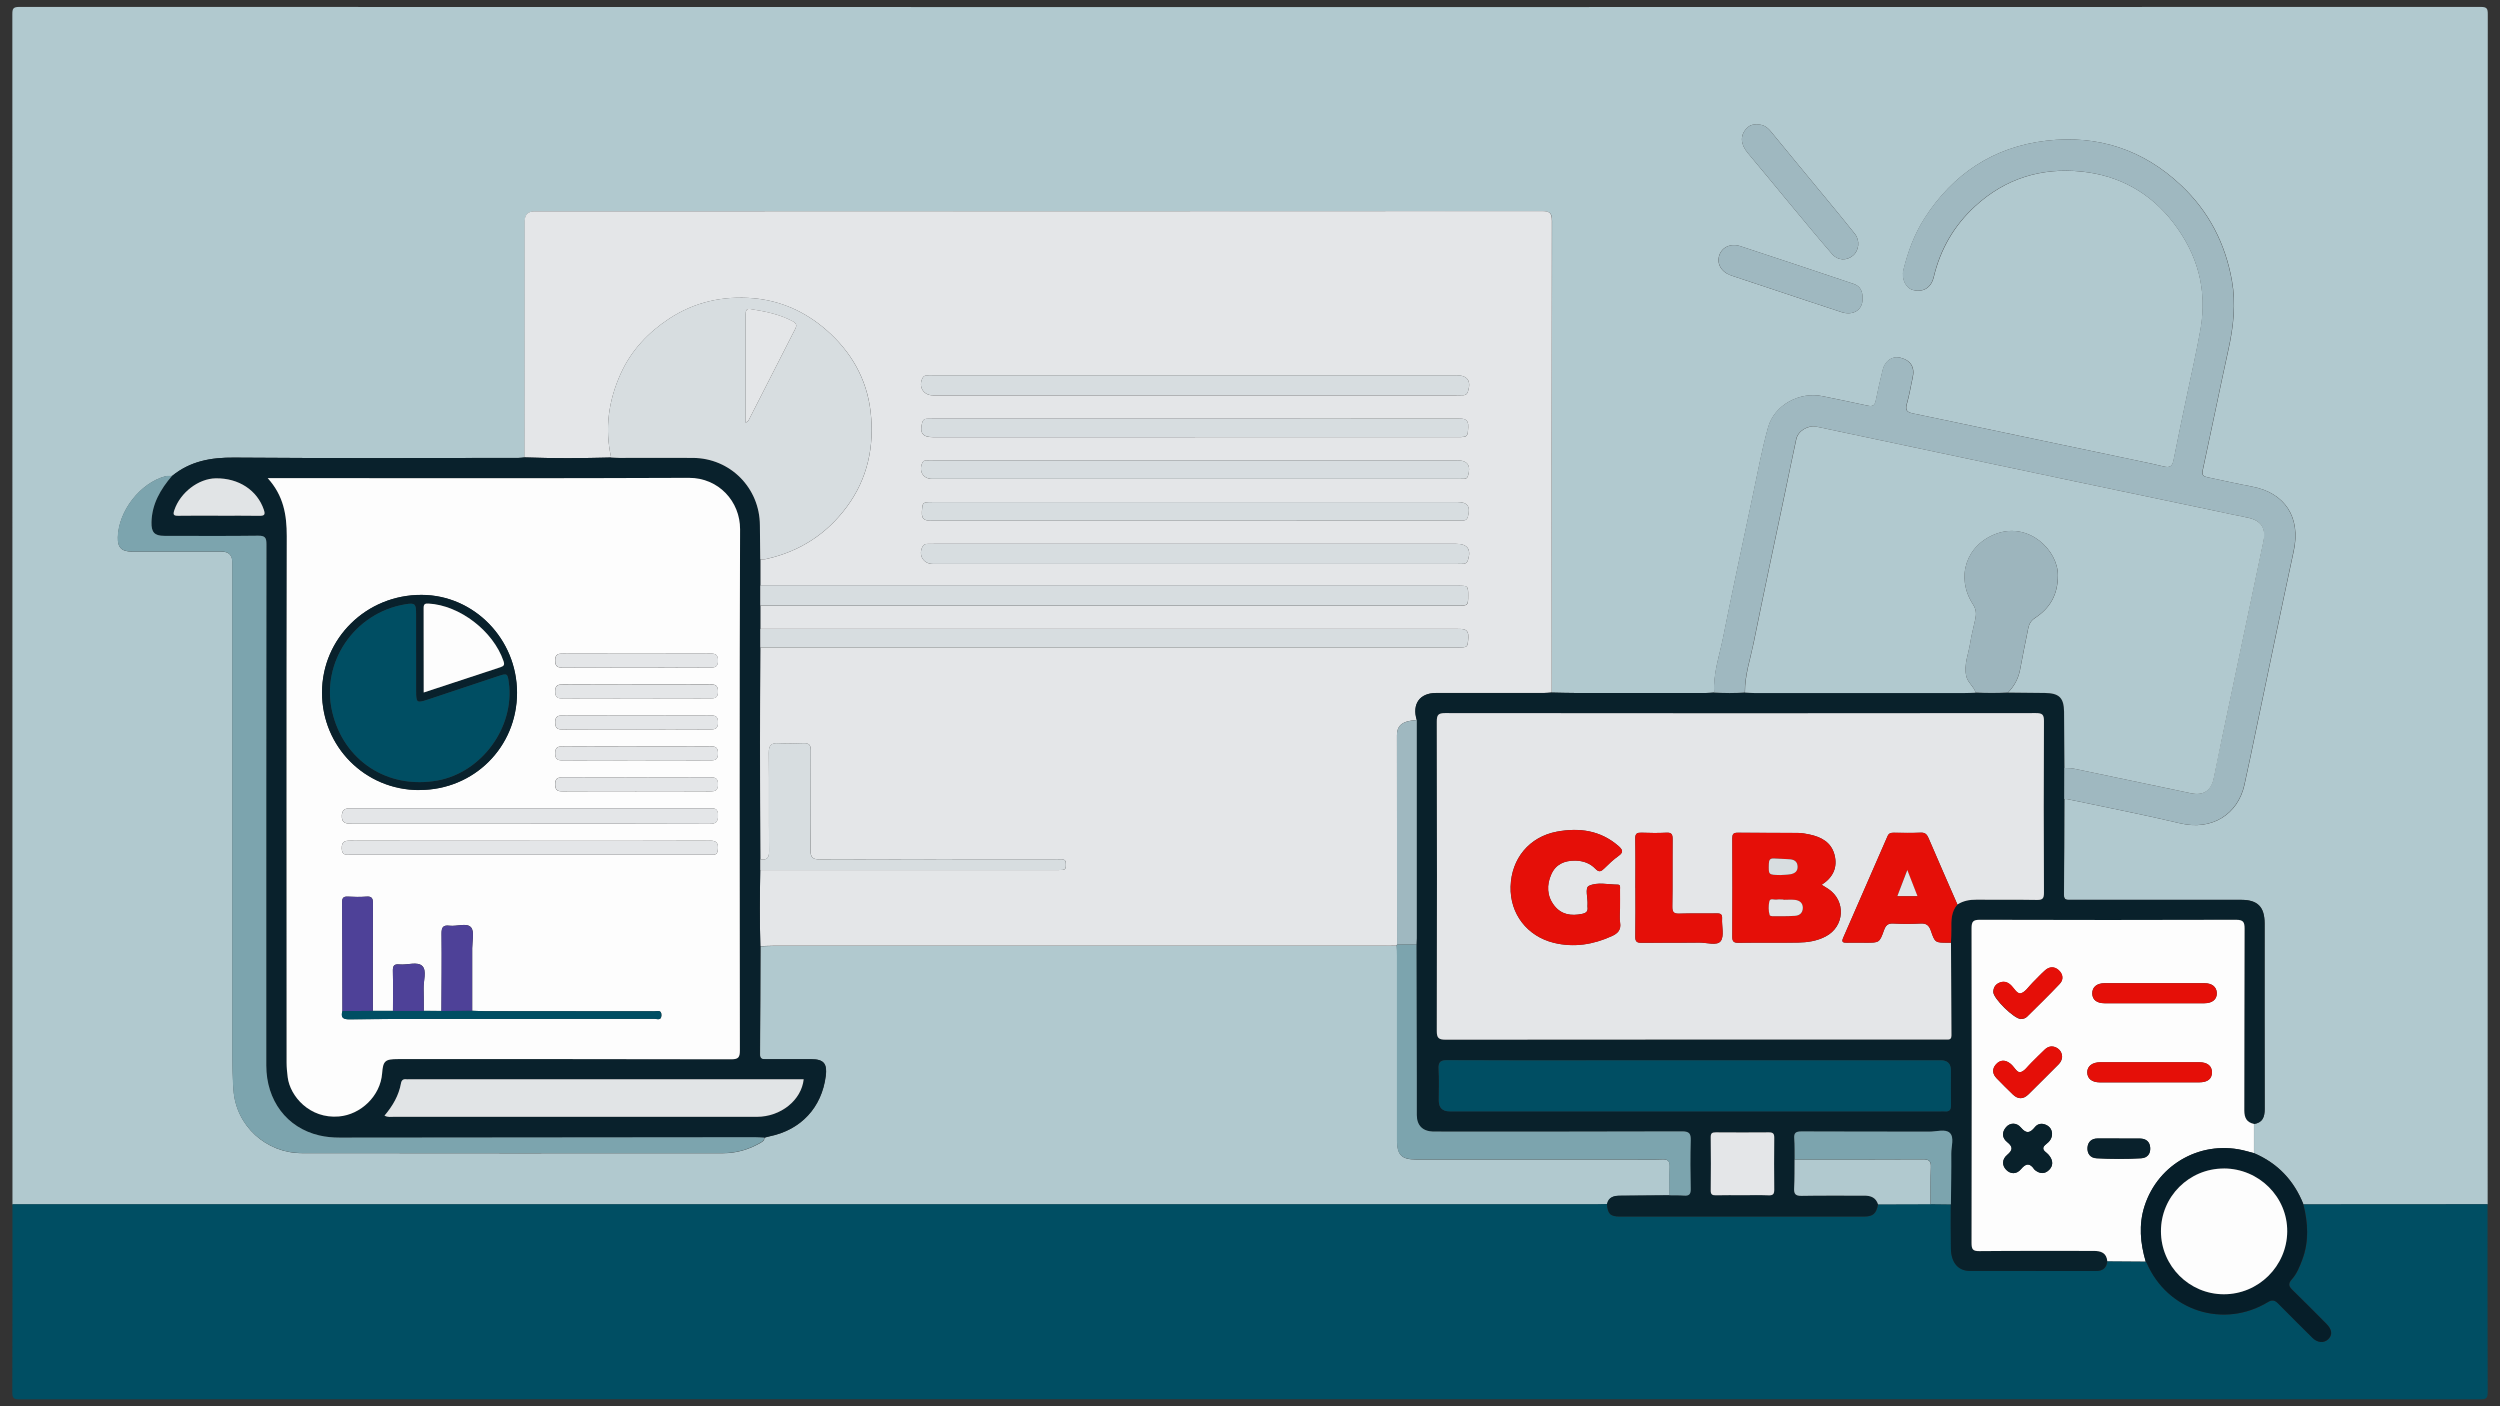
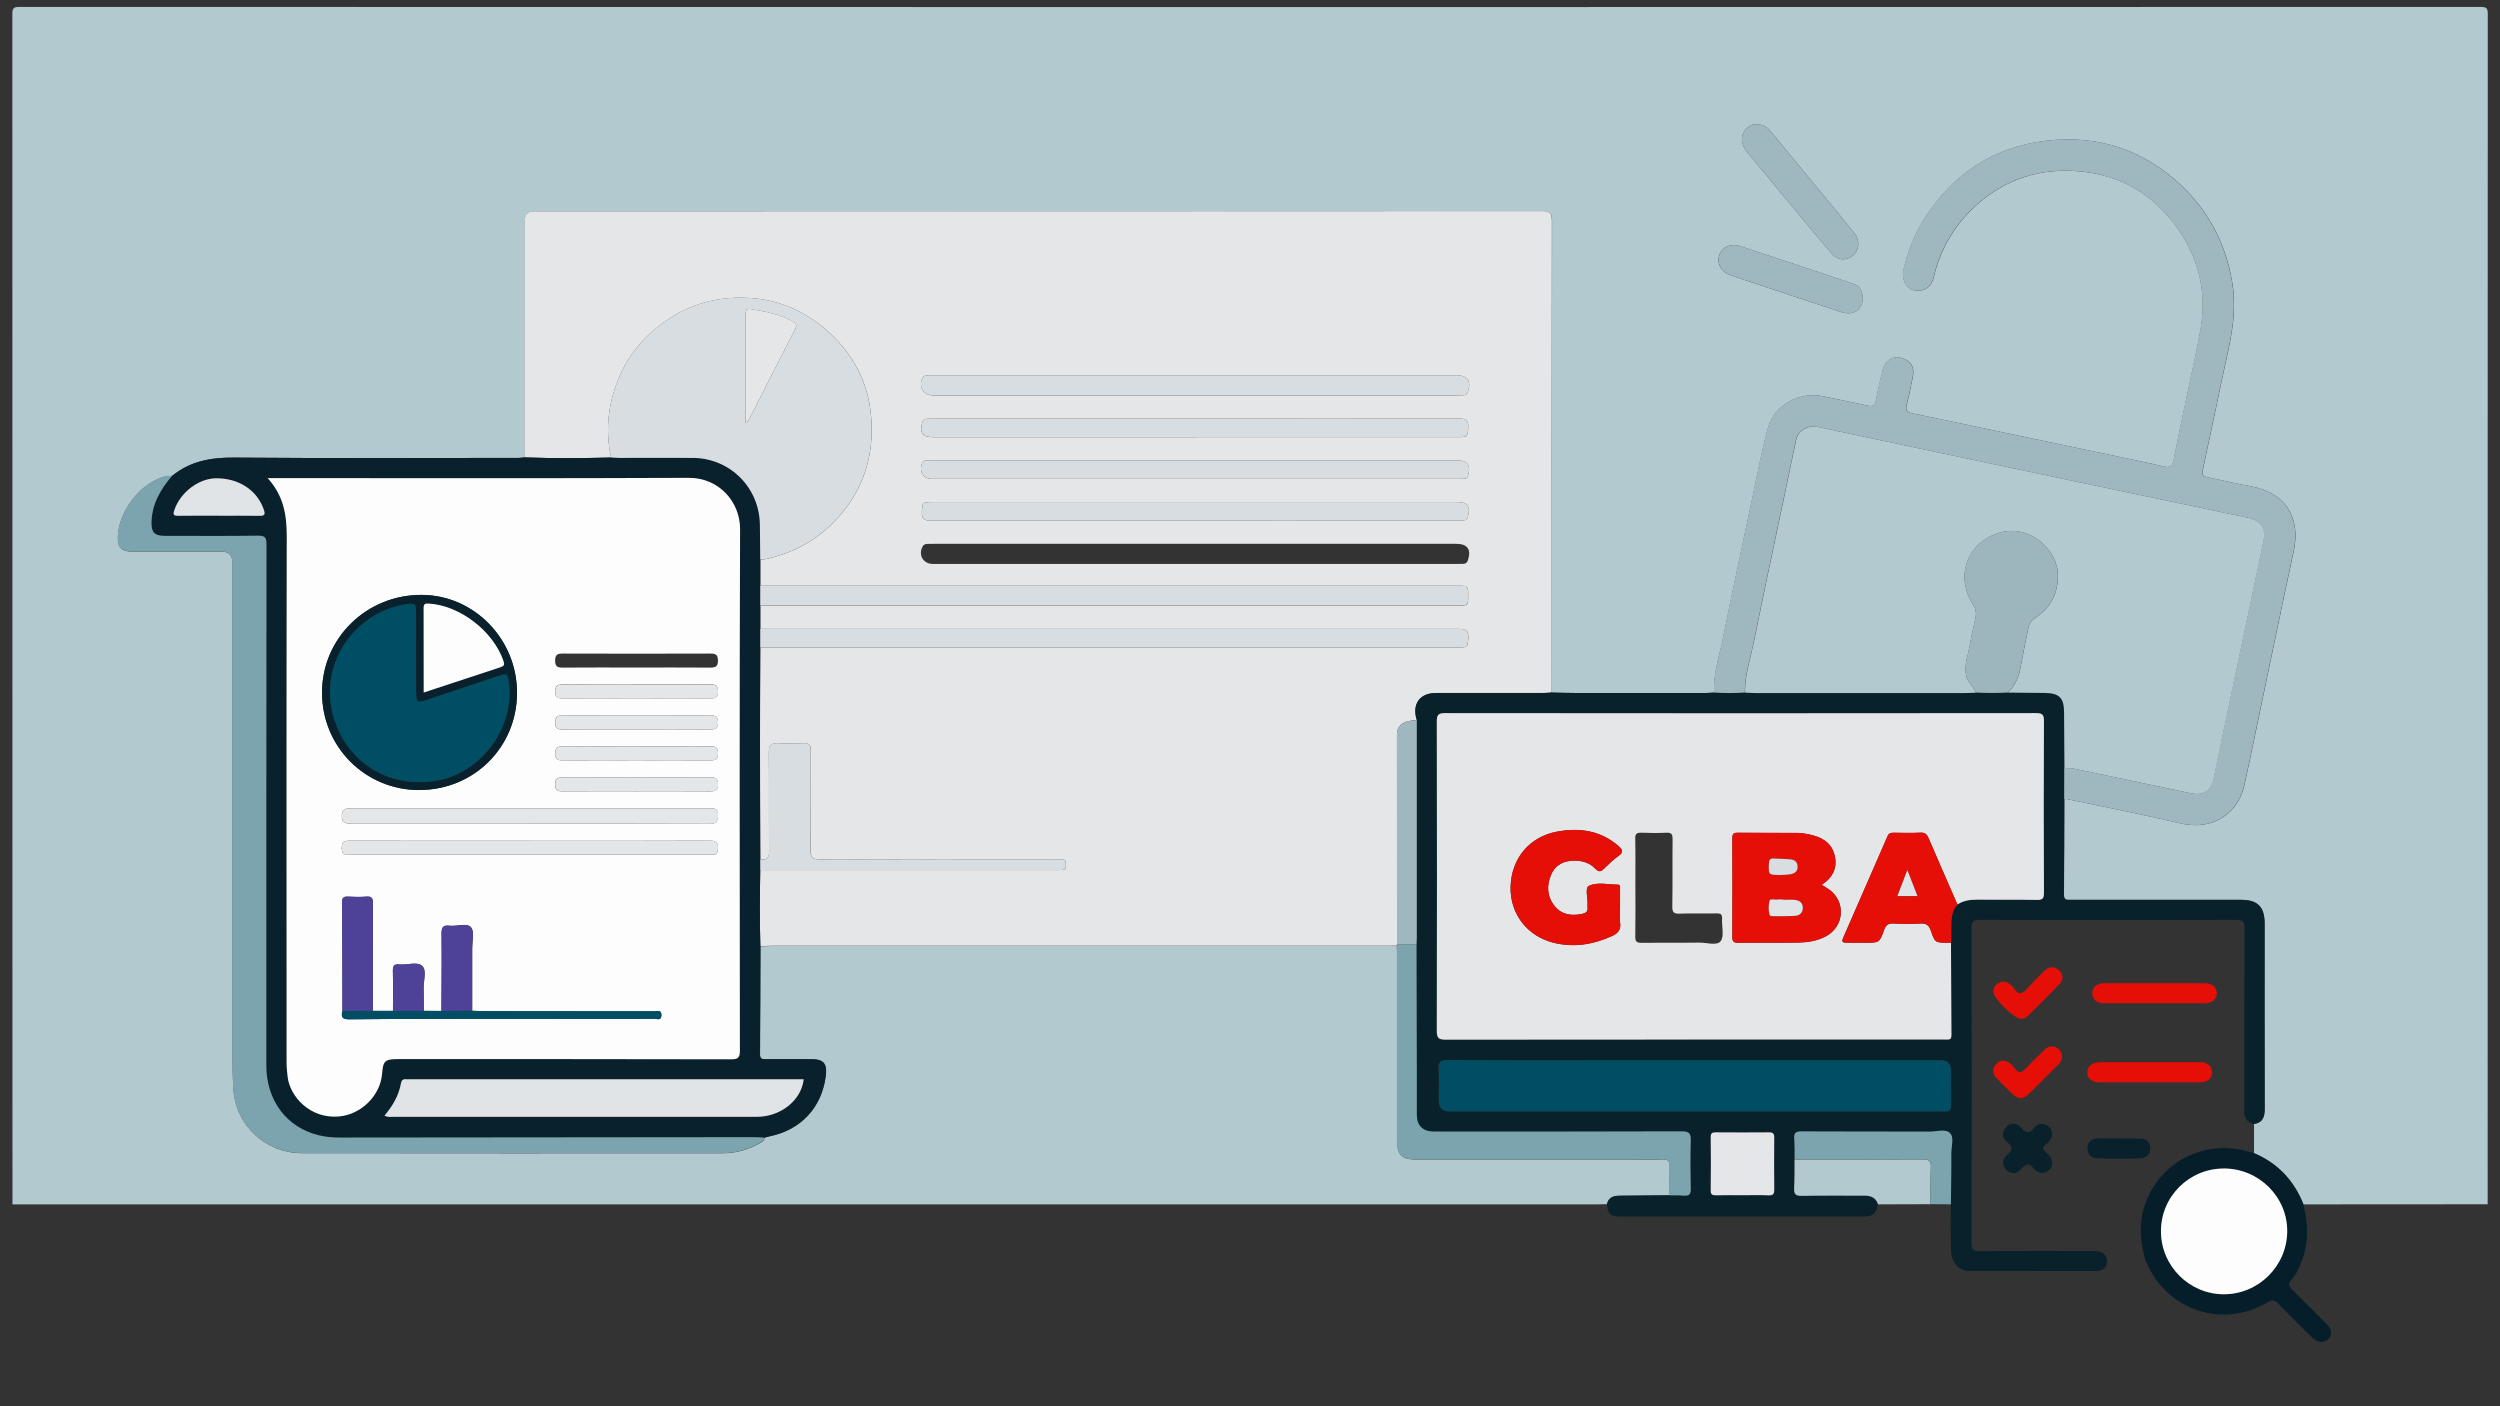
<svg xmlns="http://www.w3.org/2000/svg" id="Layer_1" data-name="Layer 1" viewBox="0 0 632 355.5">
  <rect x="0" y="0" width="632" height="355.5" fill="#333333" stroke="none" />
  <defs>
    <style>
      .cls-1 {
        fill: #9db5bd;
      }

      .cls-2 {
        fill: #09212c;
      }

      .cls-3 {
        fill: #e4e6e8;
      }

      .cls-4 {
        fill: #7ca4ae;
      }

      .cls-5 {
        fill: #09212b;
      }

      .cls-6 {
        fill: #004e63;
      }

      .cls-7 {
        fill: #fdfdfd;
      }

      .cls-8 {
        fill: #d7dde0;
      }

      .cls-9 {
        fill: #e1e4e6;
      }

      .cls-10 {
        fill: #9fb8c0;
      }

      .cls-11 {
        fill: #061e29;
      }

      .cls-12 {
        fill: #4e4198;
      }

      .cls-13 {
        fill: #b1c9cf;
      }

      .cls-14 {
        fill: #e50f08;
      }
    </style>
  </defs>
  <path class="cls-13" d="M3.15,304.44c0-100.28,0-200.56-.03-300.84,0-1.37,.17-1.85,1.75-1.85,207.43,.05,414.85,.05,622.29,0,1.57,0,1.75,.48,1.75,1.85-.04,100.28-.03,200.56-.03,300.84-15.52,0-31.04,.02-46.55,.03-2.38-6.04-6.51-10.42-12.51-12.96v-7.38c2.22-.33,2.71-1.79,2.71-3.8-.04-15.63-.02-31.26-.02-46.9,0-4.17-1.76-5.96-5.92-5.96h-43.18c-.88,0-1.64,.11-1.63-1.24,.08-8.07,.08-16.15,.1-24.22,.26,0,.53-.03,.78,.02,9.52,2.02,19.08,3.87,28.54,6.12,7.96,1.89,14.53-2.26,16.2-9.68,.98-4.37,1.87-8.76,2.79-13.14,3.22-15.36,6.39-30.74,9.69-46.07,1.82-8.46-2.21-14.72-10.66-16.27-3.7-.68-7.36-1.55-11.05-2.31-1.03-.21-1.58-.47-1.3-1.78,2.21-10.21,4.28-20.44,6.52-30.64,1.26-5.76,1.9-11.53,.85-17.37-1.68-9.36-5.81-17.39-12.79-23.99-9.65-9.13-21.2-12.84-34.14-11.32-13.24,1.55-23.58,8.34-30.81,19.66-2.56,4-4.15,8.39-5.29,12.94-.59,2.33,.61,4.68,2.41,5.14,2.59,.66,4.6-.56,5.25-3.28,1.69-7.02,5.1-12.98,10.46-17.9,7.68-7.05,16.8-9.81,26.95-8.76,9.44,.98,17.33,5.32,23.17,12.94,6.11,7.96,8.61,16.94,6.86,26.9-.95,5.43-2.19,10.81-3.32,16.2-1.17,5.65-2.4,11.29-3.51,16.96-.31,1.58-1.04,1.91-2.47,1.55-2.01-.51-4.04-.92-6.08-1.35-11.55-2.43-23.1-4.86-34.66-7.29-7.56-1.59-15.1-3.21-22.67-4.77-1.39-.29-2.01-.77-1.54-2.37,.64-2.17,.97-4.44,1.48-6.65,.61-2.64-.47-4.42-3.14-5.08-1.97-.5-3.85,.76-4.43,3.05-.64,2.59-1.24,5.17-1.76,7.78-.25,1.23-.76,1.58-2.01,1.31-3.8-.86-7.62-1.59-11.43-2.4-5.76-1.23-12.19,2.19-13.78,7.87-1.57,5.61-2.62,11.37-3.83,17.08-2.56,12.06-5.15,24.11-7.57,36.18-.92,4.56-2.54,9.02-2.2,13.79-.71,.04-1.42,.11-2.13,.11-10.9,0-21.81,0-32.71,0-2.07,0-4.15-.08-6.22-.11,0-39.74-.03-79.47,.03-119.21,0-2-.54-2.48-2.51-2.48-84.89,.05-169.78,.04-254.67,.05-1.67,0-2.51,.86-2.51,2.59,0,19.87-.02,39.74-.03,59.6-.52,.05-1.03,.13-1.55,.13-23.96,0-47.93,.12-71.9-.08-5.85-.05-11.08,.9-15.66,4.64-.58,.03-1.19-.05-1.74,.1-6.32,1.71-11.78,8.71-11.99,15.36-.09,2.62,.92,3.66,3.57,3.67h22.67c1.81,0,2.72,.92,2.72,2.77,0,41.3,0,82.59,0,123.89,0,3.12,.06,6.23,.27,9.35,.61,9.25,8.34,16.05,17.24,16.06,35.51,.06,71,.03,106.51,.02,3.39,0,6.54-.93,9.47-2.62,.52-.31,1.04-.58,1-1.3,.44-.12,.87-.27,1.31-.35,7.95-1.63,13.2-7.28,14.22-15.29,.39-3.13-.54-4.21-3.66-4.21-3.84,0-7.68,0-11.52,0-.85,0-1.46-.02-1.45-1.2,.08-9.11,.09-18.22,.12-27.33,1.04-.03,2.08-.1,3.12-.1h154.98c.92,0,1.82-.02,2.74-.03,.03,.85,.09,1.69,.09,2.54v46.72c0,3.62,1.15,4.76,4.81,4.76h54.75c2.48,0,4.96,.07,7.43-.03,1.43-.06,1.98,.37,1.92,1.87-.1,2.4-.02,4.82-.02,7.23-4.17,.03-8.33,.06-12.5,.1-1.54,0-2.87,.33-3.26,2.11-.92,.02-1.82,.06-2.74,.06H3.15ZM444.01,31.52c-.97-.14-1.75,.18-2.44,.91-1.74,1.8-1.59,4.04,.29,6.27,3.64,4.31,7.19,8.7,10.8,13.03,3.48,4.19,6.94,8.4,10.52,12.52,1.46,1.67,3.67,1.7,5.25,.37,1.55-1.3,1.83-3.79,.5-5.48-2.29-2.9-4.66-5.75-7-8.6-4.74-5.76-9.51-11.49-14.23-17.27-.98-1.2-2.09-1.94-3.68-1.75h0Zm26.85,44.11c.07-1.91-.54-3.28-2.26-3.86-9.55-3.21-19.1-6.41-28.68-9.55-2.41-.79-4.64,.28-5.29,2.32-.71,2.16,.52,4.25,3,5.1,2.71,.93,5.43,1.81,8.14,2.71,6.6,2.19,13.19,4.42,19.8,6.57,2.96,.96,5.29-.63,5.28-3.29h0Z" />
-   <path class="cls-6" d="M582.3,304.47c15.52,0,31.04-.02,46.55-.03,0,15.84-.02,31.66,.04,47.5,0,1.43-.29,1.81-1.78,1.81-80.86-.05-161.73-.04-242.59-.04-126.54,0-253.08,0-379.63,.04-1.5,0-1.78-.38-1.78-1.81,.06-15.84,.04-31.66,.04-47.5H403.52c.92,0,1.82-.04,2.74-.06,.19,2.48,.82,3.16,3.2,3.16,20.62,0,41.25,0,61.87,0,2.23,0,3.04-.78,3.45-3.09,4.43,0,8.85-.03,13.28-.04,1.71,.02,3.42,.04,5.12,.06,0,3.71-.04,7.42,.03,11.13,.07,3.6,1.83,5.67,4.8,5.68,10.62,.02,21.22,0,31.84,.02,1.73,0,2.7-.72,2.89-2.45,3.23,.02,6.47,.04,9.69,.07,.09,.1,.21,.18,.26,.29,5.3,12.35,19.61,16.7,30.68,9.96,1.08-.66,1.75-.45,2.55,.35,2.88,2.93,5.79,5.82,8.71,8.71,1.27,1.26,2.91,1.36,3.98,.33,1.13-1.09,.98-2.44-.45-3.88-2.8-2.81-5.59-5.65-8.44-8.42-.95-.93-1.44-1.58-.31-2.84,1.25-1.39,1.97-3.2,2.64-4.98,1.74-4.63,1.44-9.28,.28-13.96h-.02Z" />
  <path class="cls-3" d="M132.59,115.61c0-19.87,.02-39.74,.03-59.6,0-1.72,.84-2.59,2.51-2.59,84.89,0,169.78,0,254.67-.05,1.97,0,2.51,.48,2.51,2.48-.06,39.74-.04,79.47-.03,119.21-.71,.05-1.42,.12-2.13,.12h-27.11c-4.13,0-6.11,2.8-4.87,6.83-3.56,.23-5.01,1.28-5.02,3.85,0,17.63,.02,35.25,.03,52.88-.04,.1-.08,.22-.12,.32-.92,0-1.82,.03-2.74,.03H195.34c-1.04,0-2.08,.07-3.12,.1-.19-6.41-.14-12.82-.03-19.23,24.88,0,49.76,0,74.64,0,.58,0,1.17,0,1.76-.03,.94-.07,.87-.79,.88-1.44,0-.64-.1-1.19-.91-1.23-.58-.03-1.17-.03-1.76-.03-19.79,0-39.6-.03-59.39,.05-1.97,0-2.54-.49-2.51-2.49,.11-8.34,.02-16.67,.08-25,0-1.44-.42-1.97-1.89-1.9-2.08,.1-4.17,.12-6.25,0-1.86-.11-2.5,.52-2.48,2.43,.09,8.27-.02,16.54,.08,24.81,.02,1.77-.55,2.38-2.23,2.11-.03-9.84-.08-19.67-.08-29.51,0-8.01,.05-16.03,.08-24.04,58.71,0,117.44,0,176.15,0,2.75,0,2.67-.07,2.83-2.44,.15-2.33-1.2-2.27-2.83-2.27-58.71,.02-117.44,0-176.15,0v-5.85c58.71,0,117.44,0,176.15,0,2.79,0,2.8-.02,2.8-2.63,0-2.41-.04-2.44-2.8-2.44-58.71,0-117.44,0-176.15,0v-6.63c.52-.04,1.05,0,1.55-.12,8.39-1.9,15.2-6.27,20.31-13.17,5.29-7.15,7.01-15.34,6.03-24-.94-8.34-4.94-15.27-11.27-20.77-5.24-4.55-11.4-7.33-18.28-7.96-7.63-.69-14.91,.9-21.39,5.16-5.3,3.49-9.57,8.01-12.22,13.85-3.08,6.79-4.11,13.88-2.44,21.24-7.31,.19-14.6,.24-21.91-.03h0Zm169.33-15.66h66.28c.58,0,1.17,0,1.76-.03,.57-.03,.93-.32,1.13-.9,.9-2.74-.1-4.15-2.98-4.15H236.14c-.58,0-1.17,0-1.76,.02-.48,.02-.88,.17-1.13,.63-1.18,2.15,.14,4.43,2.59,4.43h66.08Zm.19,42.62h66.08c.58,0,1.17,0,1.76-.03,.57-.03,.94-.32,1.14-.9,.91-2.74-.1-4.16-2.98-4.16H236.14c-.58,0-1.17,0-1.76,.02-.48,.02-.88,.17-1.13,.63-1.19,2.14,.14,4.44,2.58,4.44h66.28Zm-.2-21.5h66.46c.58,0,1.17,0,1.76-.02,.51,0,.82-.22,.98-.75,.8-2.59-.1-3.92-2.72-3.92H235.87c-.58,0-1.17,0-1.76,.02-.4,.02-.72,.13-.93,.56-1,2.14,.17,4.11,2.47,4.11h66.25Zm.2-10.56h66.47c2.48,0,2.44-.11,2.59-2.48,.13-2.18-1.08-2.22-2.68-2.22-44.25,.02-88.5,.02-132.75,.02-.52,0-1.04,0-1.56,.04-.58,.05-.9,.4-1.05,.98-.7,2.59,.09,3.67,2.7,3.67h66.28Zm0,16.42h-66.47c-2.48,0-2.44,.11-2.59,2.48-.13,2.18,1.08,2.22,2.68,2.22,44.25-.02,88.5-.02,132.75-.02,.52,0,1.04,0,1.56-.04,.58-.05,.9-.4,1.05-.98,.7-2.59-.09-3.67-2.7-3.67h-66.28Z" />
  <path class="cls-5" d="M358.15,182.03c-1.24-4.04,.74-6.83,4.87-6.83h27.11c.71,0,1.42-.08,2.13-.12,2.07,.04,4.14,.11,6.22,.11,10.9,0,21.81,0,32.71,0,.71,0,1.42-.08,2.13-.11,2.6,.16,5.21,.2,7.8-.02,.84,.05,1.68,.12,2.52,.13h52.66c1.04,0,2.08-.06,3.11-.09,2.72,.14,5.45,.15,8.17,0,3.11,.04,6.23,.08,9.34,.1,3.59,.03,4.81,1.22,4.84,4.77,.04,4.74,.07,9.47,.1,14.21,0,2.61,0,5.24-.02,7.85-.03,8.07-.03,16.15-.1,24.22,0,1.35,.75,1.24,1.63,1.24h43.18c4.16,0,5.92,1.79,5.92,5.96,0,15.63-.02,31.26,.02,46.9,0,2-.49,3.47-2.71,3.8-1.84-.39-2.44-1.55-2.44-3.4,.05-15.31,0-30.62,.07-45.93,0-1.71-.31-2.29-2.18-2.28-21.57,.08-43.13,.08-64.7,0-1.76,0-2.14,.46-2.14,2.16,.06,26.51,.06,53.03,0,79.54,0,1.57,.3,2.07,1.98,2.06,9.64-.1,19.29-.04,28.92-.05,1.83,0,3.22,.5,3.42,2.61-.19,1.73-1.16,2.46-2.89,2.45-10.62-.03-21.22,0-31.84-.02-2.97,0-4.74-2.08-4.8-5.68-.07-3.71-.02-7.42-.03-11.13,.04-4.28,.13-8.57,.1-12.85-.02-1.78,.82-4.08-.39-5.23-1.1-1.04-3.35-.3-5.09-.31-10.79-.03-21.58,.02-32.37-.05-1.44,0-1.97,.33-1.85,1.83,.14,1.75,.08,3.5,.1,5.26-.03,2.4,.03,4.82-.11,7.21-.09,1.49,.31,2.01,1.9,1.97,5.27-.1,10.54-.02,15.82-.05,1.67,0,2.93,.5,3.49,2.18-.41,2.32-1.22,3.09-3.45,3.09-20.62,0-41.25,0-61.87,0-2.38,0-3-.68-3.2-3.16,.39-1.77,1.74-2.1,3.26-2.11,4.17-.04,8.33-.07,12.5-.1,1.24,.02,2.48-.02,3.7,.08,1.26,.1,1.71-.34,1.69-1.65-.08-4.1-.11-8.2,0-12.31,.05-1.75-.38-2.29-2.22-2.28-20.45,.07-40.9,.05-61.36,.05-.52,0-1.04,0-1.56,0-2.63-.09-4.08-1.52-4.11-4.15-.03-3.06,0-6.12,0-9.19-.02-11.33-.05-22.66-.08-33.99,.02-.52,.07-1.04,.07-1.55v-55.15l.03-.03Zm135.05,56.27c.03-1.09,.1-2.17,.09-3.26-.04-2.26-.08-4.51,1.53-6.37,1.47-.94,3.07-1.24,4.83-1.22,5.08,.06,10.17-.04,15.24,.06,1.48,.03,1.81-.38,1.81-1.83-.06-14.46-.07-28.93,0-43.39,0-1.65-.43-2.01-2.04-2.01-49.79,.05-99.57,.05-149.35,0-1.76,0-2.11,.49-2.1,2.16,.06,26.06,.06,52.12,0,78.18,0,1.78,.45,2.23,2.22,2.22,41.9-.05,83.8-.04,125.7-.04,.39,0,.78-.03,1.17,0,.75,.05,1.03-.31,1.02-1.04-.05-7.81-.09-15.63-.12-23.44h0Zm-64.58,29.74h-25.81c-12.32,0-24.64,.04-36.96-.04-1.74,0-2.27,.49-2.18,2.2,.13,2.66,.04,5.34,.04,8.01,0,1.82,.92,2.73,2.75,2.73h123.96c.39,0,.78-.04,1.17,0,1.18,.12,1.61-.39,1.59-1.57-.06-2.93-.02-5.87-.02-8.8,0-1.69-.86-2.54-2.57-2.54h-61.98Zm11.85,34.1c2.21,0,4.43-.06,6.64,.03,1.14,.04,1.42-.37,1.4-1.46-.06-4.36-.05-8.73,0-13.09,0-.99-.27-1.38-1.31-1.37-4.49,.04-8.99,.04-13.48,0-.89,0-1.28,.19-1.27,1.18,.05,4.49,.06,8.99,0,13.48-.02,1.11,.43,1.28,1.37,1.25,2.21-.06,4.43-.02,6.64-.02Z" />
-   <path class="cls-7" d="M532.73,318.84c-.19-2.11-1.58-2.61-3.42-2.61-9.64,0-19.29-.04-28.92,.05-1.69,.02-1.98-.49-1.98-2.06,.05-26.51,.06-53.03,0-79.54,0-1.7,.38-2.17,2.14-2.16,21.57,.07,43.13,.07,64.7,0,1.87,0,2.19,.58,2.18,2.28-.07,15.31-.02,30.62-.07,45.93,0,1.85,.6,3,2.44,3.4v7.38c-.63-.16-1.25-.32-1.87-.5-11.03-3.04-22.29,3.03-25.78,13.9-1.51,4.7-1.07,9.36,.29,13.99-3.23-.02-6.47-.04-9.69-.07h0Zm10.67-45.22c4.17,0,8.34,0,12.51,0,2.17,0,3.24-.85,3.26-2.49,.02-1.63-1.13-2.59-3.19-2.59-8.34,0-16.67,0-25.02,0-2.03,0-3.31,1-3.31,2.52,0,1.61,1.15,2.56,3.23,2.57,4.17,.02,8.34,0,12.51,0h0Zm1.14-20h12.71c2.03,0,3.21-.99,3.15-2.6-.05-1.52-1.2-2.47-3.13-2.47-8.4-.02-16.81-.02-25.21,0-2.01,0-3.18,1.02-3.14,2.64,.04,1.55,1.14,2.42,3.11,2.43,4.17,0,8.34,0,12.51,0h0Zm-25.79,32.92c-.06-.92-.51-1.72-1.5-2.17-1.09-.5-2.13-.31-2.83,.56-1.2,1.49-2.15,1.78-3.54,.11-1.11-1.33-2.77-1.25-3.75-.1-1.13,1.31-1.02,2.73,.28,3.77,1.5,1.2,1.44,2.02,0,3.24-1.35,1.14-1.32,2.66-.26,3.76,1.09,1.13,2.59,1.21,3.75-.16,1.29-1.54,2.25-1.57,3.35,.04,.07,.1,.18,.19,.29,.27,1.21,.93,2.44,.93,3.5-.15,.99-1.01,.96-2.21,.16-3.37-.26-.37-.57-.72-.93-.99-.94-.71-1.01-1.33-.03-2.1,.83-.64,1.54-1.42,1.51-2.72h0Zm-7.81-28.94c.48,.02,1.07-.14,1.49-.56,2.78-2.75,5.58-5.47,8.26-8.31,1.04-1.1,.82-2.48-.3-3.48-1.06-.95-2.31-.9-3.37,.03-1.13,.98-2.13,2.11-3.2,3.16-.97,.95-1.84,2.41-2.99,2.69-.99,.24-1.76-1.5-2.71-2.26-.83-.67-1.71-.85-2.72-.41-1.03,.45-1.48,1.26-1.51,2.31-.05,1.6,5.28,6.87,7.02,6.86v-.02Zm10.36,9.56c-.04-1.01-.49-1.81-1.46-2.31-1.07-.54-2.06-.31-2.88,.45-1.2,1.1-2.31,2.29-3.48,3.42-.88,.85-1.69,2.12-2.72,2.34-.86,.18-1.55-1.35-2.4-2.05-.05-.04-.1-.09-.15-.12-1.27-1.01-2.57-1-3.63,.2-1,1.13-.92,2.38,.15,3.49,1.36,1.4,2.73,2.79,4.14,4.13,1.29,1.23,2.61,1.23,3.92-.04,2.56-2.5,5.07-5.05,7.6-7.57,.53-.52,.85-1.14,.92-1.93h0Zm14.44,20.67h-5.46c-1.57,0-2.5,.92-2.57,2.37-.07,1.43,.7,2.55,2.29,2.63,3.76,.2,7.53,.22,11.29,0,1.55-.1,2.36-1.12,2.28-2.62-.08-1.53-1.03-2.33-2.57-2.36-1.76-.02-3.51,0-5.27,0h0Z" />
  <path class="cls-2" d="M192.19,163.69c-.03,8.01-.08,16.03-.08,24.04,0,9.84,.05,19.67,.08,29.51v2.76c-.11,6.41-.17,12.82,.03,19.23-.03,9.11-.05,18.22-.12,27.33,0,1.17,.6,1.2,1.45,1.2,3.84-.02,7.68,0,11.52,0,3.12,0,4.05,1.09,3.66,4.21-1.01,8.01-6.28,13.67-14.22,15.29-.44,.09-.87,.24-1.31,.35-.78-.04-1.55-.11-2.34-.11-34.99,.03-69.98,.06-104.97,.1-1.77,0-3.52-.16-5.23-.56-8.16-1.94-13.33-8.8-13.34-17.69,0-43.91,0-87.83,.04-131.74,0-1.71-.39-2.19-2.14-2.17-7.88,.1-15.77,.06-23.66,.04-2.53,0-3.32-.93-3.26-3.46,.1-4.63,2.29-8.32,5.18-11.7,4.57-3.74,9.82-4.69,15.66-4.64,23.96,.2,47.93,.09,71.9,.08,.52,0,1.03-.09,1.55-.13,7.31,.27,14.6,.22,21.91,.03,.72,.04,1.42,.11,2.14,.11,6.18,0,12.37-.03,18.55,0,9.44,.06,16.89,7.59,16.92,17.05,0,2.86,.06,5.72,.09,8.59v22.29l-.02-.02Zm-124.51-42.81c4.04,4.46,4.83,9.33,4.82,14.66-.1,44.38-.06,88.75-.04,133.12,0,1.23,.12,2.47,.28,3.69,.6,4.77,5.54,10.53,12.94,9.9,5.53-.47,10.5-5.18,10.93-10.9,.24-3.16,.72-3.6,3.98-3.6,28.08,0,56.18-.02,84.26,.05,1.79,0,2.2-.46,2.2-2.22-.05-43.92-.12-87.84,.05-131.76,.03-7.01-5.42-13.04-12.95-13.01-34.61,.14-69.21,.07-103.82,.07h-2.65Zm29.52,161.17c.9,.48,1.62,.3,2.31,.3,17.07,0,34.13,0,51.2,0,13.55,0,27.1,0,40.65,0,6.03,0,11.26-4.22,11.82-9.49H103.32c-.19,0-.39,.02-.58,0-.78-.1-1.22,.21-1.36,1-.54,3.09-2.06,5.7-4.17,8.19h0ZM55.42,130.38c3.38,0,6.75-.04,10.13,.02,1.24,.02,1.59-.24,1.15-1.54-1.67-4.9-6.33-8-12.12-7.94-4.43,.05-9.01,3.62-10.5,8.02-.39,1.15-.22,1.47,1,1.45,3.44-.06,6.89-.02,10.33-.02h0Z" />
  <path class="cls-10" d="M441.14,175.05c-2.6,.22-5.2,.18-7.8,.02-.33-4.77,1.29-9.23,2.2-13.79,2.42-12.09,5.02-24.13,7.57-36.18,1.21-5.7,2.26-11.47,3.83-17.08,1.59-5.68,8.02-9.1,13.78-7.87,3.81,.81,7.63,1.55,11.43,2.4,1.25,.29,1.76-.08,2.01-1.31,.52-2.6,1.13-5.2,1.76-7.78,.57-2.3,2.45-3.55,4.43-3.05,2.67,.67,3.74,2.44,3.14,5.08-.51,2.21-.84,4.47-1.48,6.65-.48,1.6,.14,2.08,1.54,2.37,7.56,1.56,15.11,3.18,22.67,4.77,11.55,2.43,23.1,4.86,34.66,7.29,2.03,.43,4.06,.84,6.08,1.35,1.43,.36,2.17,.04,2.47-1.55,1.11-5.67,2.34-11.3,3.51-16.96,1.13-5.4,2.36-10.78,3.32-16.2,1.76-9.96-.75-18.95-6.86-26.9-5.84-7.61-13.73-11.95-23.17-12.94-10.15-1.05-19.27,1.71-26.95,8.76-5.36,4.91-8.78,10.87-10.46,17.9-.65,2.72-2.65,3.94-5.25,3.28-1.81-.46-3-2.81-2.41-5.14,1.15-4.56,2.74-8.94,5.29-12.94,7.24-11.31,17.58-18.1,30.81-19.66,12.94-1.53,24.49,2.19,34.14,11.32,6.97,6.6,11.11,14.63,12.79,23.99,1.05,5.84,.42,11.61-.85,17.37-2.23,10.2-4.3,20.43-6.52,30.64-.29,1.32,.27,1.57,1.3,1.78,3.68,.75,7.35,1.62,11.05,2.31,8.45,1.55,12.5,7.81,10.66,16.27-3.3,15.34-6.47,30.72-9.69,46.07-.92,4.38-1.8,8.77-2.79,13.14-1.67,7.42-8.24,11.57-16.2,9.68-9.46-2.25-19.02-4.1-28.54-6.12-.25-.06-.52-.02-.78-.02,0-2.61,0-5.24,.02-7.85,.78,.05,1.57,0,2.33,.15,9.91,2.06,19.8,4.15,29.71,6.24,3.13,.66,5.1-.71,5.73-3.89,.66-3.38,1.36-6.73,2.08-10.1,3.48-16.57,6.99-33.13,10.46-49.69,.72-3.48-.66-5.37-4.19-6.05-2.8-.53-5.59-1.16-8.38-1.76-11.55-2.42-23.11-4.85-34.67-7.28-11.62-2.45-23.23-4.9-34.84-7.36-10.28-2.17-20.56-4.37-30.84-6.54-2.19-.47-4.71,1.04-5.17,3.13-.96,4.44-1.86,8.89-2.8,13.33-2.66,12.7-5.39,25.37-7.96,38.09-.84,4.18-2.27,8.28-2.22,12.62h.02Z" />
  <path class="cls-4" d="M43.48,120.3c-2.89,3.39-5.07,7.07-5.18,11.7-.06,2.55,.73,3.46,3.26,3.46,7.89,0,15.77,.07,23.66-.04,1.76-.02,2.15,.47,2.14,2.17-.05,43.91-.04,87.83-.04,131.74,0,8.89,5.18,15.76,13.34,17.69,1.71,.41,3.46,.56,5.23,.56,34.99-.05,69.98-.08,104.97-.1,.78,0,1.55,.08,2.34,.11,.03,.72-.48,.99-1,1.3-2.93,1.7-6.09,2.62-9.47,2.62-35.51,0-71,.04-106.51-.02-8.9-.02-16.63-6.81-17.24-16.06-.21-3.12-.26-6.23-.27-9.35-.02-41.3,0-82.59,0-123.89,0-1.84-.91-2.77-2.72-2.77h-22.67c-2.64,0-3.65-1.05-3.57-3.67,.21-6.64,5.67-13.64,11.99-15.36,.55-.15,1.15-.08,1.74-.1h0Z" />
  <path class="cls-4" d="M358.09,238.73c.03,11.33,.05,22.66,.08,33.99,0,3.06-.02,6.12,0,9.19,.03,2.63,1.48,4.06,4.11,4.15,.52,.02,1.04,0,1.56,0,20.45,0,40.9,.03,61.36-.05,1.84,0,2.27,.53,2.22,2.28-.12,4.1-.09,8.2,0,12.31,.02,1.31-.42,1.75-1.69,1.65-1.23-.1-2.47-.06-3.7-.08,0-2.41-.09-4.83,.02-7.23,.07-1.5-.49-1.93-1.92-1.87-2.47,.1-4.95,.03-7.43,.03h-54.75c-3.65,0-4.81-1.14-4.81-4.76v-46.72c0-.85-.06-1.69-.09-2.54,.05-.1,.09-.21,.12-.32,1.64,0,3.28-.02,4.92-.03h0Z" />
  <path class="cls-11" d="M542.42,318.9c-1.35-4.64-1.8-9.3-.29-13.99,3.48-10.86,14.76-16.93,25.78-13.9,.62,.17,1.25,.33,1.87,.5,6,2.56,10.12,6.93,12.51,12.96,1.16,4.67,1.46,9.33-.28,13.96-.67,1.78-1.38,3.58-2.64,4.98-1.14,1.26-.65,1.92,.31,2.84,2.85,2.77,5.64,5.6,8.44,8.42,1.43,1.44,1.57,2.8,.45,3.88-1.07,1.04-2.71,.93-3.98-.33-2.92-2.89-5.83-5.79-8.71-8.71-.79-.81-1.47-1.01-2.55-.35-11.08,6.73-25.37,2.39-30.68-9.96-.05-.11-.17-.19-.26-.29h0Zm19.73-23.52c-8.8,0-15.9,7.12-15.88,15.88,.02,8.76,7.16,15.9,15.9,15.91,8.74,0,15.93-7.1,16.02-15.84,.09-8.77-7.15-15.97-16.05-15.96h0Z" />
  <path class="cls-10" d="M444.01,31.52c1.59-.2,2.7,.54,3.68,1.75,4.72,5.78,9.49,11.51,14.23,17.27,2.35,2.85,4.71,5.7,7,8.6,1.34,1.69,1.05,4.19-.5,5.48-1.57,1.32-3.79,1.3-5.25-.37-3.58-4.11-7.04-8.33-10.52-12.52-3.61-4.34-7.16-8.73-10.8-13.03-1.88-2.22-2.02-4.47-.29-6.27,.7-.72,1.47-1.04,2.44-.91h0Z" />
  <path class="cls-10" d="M470.87,75.63c0,2.66-2.34,4.25-5.28,3.29-6.61-2.16-13.2-4.38-19.8-6.57-2.71-.91-5.43-1.79-8.14-2.71-2.48-.85-3.7-2.95-3-5.1,.67-2.04,2.88-3.11,5.29-2.32,9.57,3.14,19.13,6.34,28.68,9.55,1.72,.58,2.33,1.96,2.26,3.86h0Z" />
  <path class="cls-13" d="M474.77,304.44c-.56-1.7-1.82-2.19-3.49-2.18-5.28,.03-10.54-.06-15.82,.05-1.59,.03-1.98-.5-1.9-1.97,.13-2.4,.09-4.81,.11-7.21,10.81,0,21.62,.02,32.42-.04,1.49,0,2.1,.34,2.03,1.96-.13,3.12-.07,6.25-.09,9.37-4.43,0-8.85,.03-13.28,.04h0Z" />
  <path class="cls-4" d="M488.05,304.4c.02-3.12-.05-6.25,.09-9.37,.07-1.61-.54-1.97-2.03-1.96-10.81,.06-21.62,.04-32.42,.04-.03-1.76,.04-3.51-.1-5.26-.12-1.49,.41-1.83,1.85-1.83,10.79,.06,21.58,.02,32.37,.05,1.74,0,3.99-.73,5.09,.31,1.21,1.14,.37,3.44,.39,5.23,.04,4.28-.06,8.57-.1,12.85-1.71-.02-3.42-.04-5.12-.06h0Z" />
  <path class="cls-8" d="M192.19,141.4c-.03-2.86-.08-5.72-.09-8.59-.03-9.45-7.48-16.99-16.92-17.05-6.18-.04-12.37,0-18.55,0-.72,0-1.42-.08-2.14-.11-1.67-7.36-.64-14.45,2.44-21.24,2.65-5.84,6.92-10.36,12.22-13.85,6.48-4.26,13.76-5.86,21.39-5.16,6.89,.62,13.04,3.41,18.28,7.96,6.32,5.49,10.32,12.43,11.27,20.77,.98,8.66-.73,16.85-6.03,24-5.11,6.91-11.92,11.28-20.31,13.17-.51,.11-1.03,.09-1.55,.12h0Zm-3.67-34.52c.44-.37,.63-.46,.71-.6,3.94-7.71,7.85-15.43,11.8-23.12,.52-1,.23-1.48-.71-1.97-3.33-1.78-6.94-2.47-10.61-3.05-1.05-.17-1.2,.45-1.2,1.27v27.49h0Z" />
  <path class="cls-8" d="M192.19,153.13v-5.1c58.71,0,117.44,0,176.15,0,2.76,0,2.79,.03,2.8,2.44,0,2.61,0,2.63-2.8,2.63-58.71,0-117.44,0-176.15,0h0Z" />
  <path class="cls-8" d="M192.19,163.69v-4.71h176.15c1.63,0,2.99-.07,2.83,2.27-.16,2.38-.09,2.44-2.83,2.44-58.71,0-117.44,0-176.15,0h0Z" />
  <path class="cls-8" d="M301.92,99.94h-66.08c-2.45,0-3.77-2.28-2.59-4.43,.26-.46,.65-.62,1.13-.63,.58-.02,1.17-.02,1.76-.02h131.97c2.87,0,3.87,1.41,2.98,4.15-.19,.57-.55,.87-1.13,.9-.58,.03-1.17,.03-1.76,.03h-66.28Z" />
-   <path class="cls-8" d="M302.11,142.56h-66.28c-2.44,0-3.77-2.29-2.58-4.44,.26-.46,.65-.61,1.13-.63,.58-.02,1.17-.02,1.76-.02h131.97c2.87,0,3.87,1.42,2.98,4.16-.19,.57-.55,.87-1.14,.9-.58,.03-1.17,.03-1.76,.03h-66.08Z" />
  <path class="cls-8" d="M301.91,121.06h-66.26c-2.3,0-3.47-1.97-2.47-4.11,.2-.43,.52-.54,.93-.56,.58-.02,1.17-.02,1.76-.02h132.52c2.62,0,3.53,1.33,2.72,3.92-.16,.53-.48,.73-.98,.75-.58,.02-1.17,.02-1.76,.02h-66.45Z" />
  <path class="cls-8" d="M302.11,110.5h-66.28c-2.61,0-3.4-1.08-2.7-3.67,.15-.58,.47-.93,1.05-.98,.52-.05,1.04-.04,1.56-.04,44.25,0,88.5,0,132.75-.02,1.6,0,2.81,.04,2.68,2.22-.15,2.37-.11,2.48-2.59,2.48h-66.47Z" />
  <path class="cls-8" d="M302.12,126.92h66.28c2.61,0,3.4,1.08,2.7,3.67-.15,.58-.47,.93-1.05,.98-.52,.05-1.04,.04-1.56,.04-44.25,0-88.5,0-132.75,.02-1.6,0-2.81-.04-2.68-2.22,.15-2.37,.11-2.48,2.59-2.48h66.47Z" />
  <path class="cls-8" d="M192.19,219.99v-2.76c1.68,.28,2.25-.32,2.23-2.11-.1-8.27,0-16.54-.08-24.81-.02-1.91,.62-2.55,2.48-2.43,2.08,.12,4.17,.1,6.25,0,1.47-.08,1.9,.46,1.89,1.9-.06,8.34,.04,16.67-.08,25-.03,2,.54,2.5,2.51,2.49,19.79-.08,39.6-.05,59.39-.05,.58,0,1.17,0,1.76,.03,.79,.04,.92,.59,.91,1.23,0,.66,.06,1.37-.88,1.44-.58,.04-1.17,.03-1.76,.03-24.88,0-49.76,0-74.64,0v.03Z" />
  <path class="cls-10" d="M358.09,238.73c-1.64,0-3.28,.02-4.92,.03,0-17.63-.04-35.25-.03-52.88,0-2.58,1.45-3.63,5.02-3.85v55.15c0,.52-.05,1.04-.07,1.55Z" />
  <path class="cls-3" d="M493.21,238.31c.04,7.81,.08,15.63,.12,23.44,0,.73-.27,1.09-1.02,1.04-.39-.02-.78,0-1.17,0-41.9,0-83.8,0-125.7,.04-1.77,0-2.23-.45-2.22-2.22,.06-26.06,.06-52.12,0-78.18,0-1.67,.33-2.16,2.1-2.16,49.79,.06,99.57,.06,149.35,0,1.61,0,2.05,.36,2.04,2.01-.07,14.46-.07,28.93,0,43.39,0,1.45-.32,1.86-1.81,1.83-5.08-.1-10.17,0-15.24-.06-1.75-.02-3.36,.28-4.83,1.22-2.44-5.6-4.89-11.18-7.3-16.79-.41-.95-.88-1.42-1.99-1.37-2.27,.1-4.56,.05-6.84,.02-.72,0-1.21,.13-1.53,.87-3.72,8.58-7.46,17.14-11.22,25.71-.45,1.02-.1,1.24,.88,1.22,1.63-.05,3.25,0,4.88,0,3.37,0,3.42,.02,4.57-3.18,.44-1.23,1.01-1.75,2.37-1.67,2.27,.12,4.56,.12,6.83,0,1.49-.09,2.17,.44,2.65,1.85,1.03,3.02,1.12,3,4.3,3h.78Zm-32.69-14.63c2.91-1.87,4.08-4.44,3.24-7.62-.83-3.14-3.35-4.47-6.32-5.1-.95-.2-1.93-.38-2.89-.39-5.08-.04-10.17,0-15.24-.05-1.16,0-1.39,.4-1.38,1.46,.04,8.27,.04,16.55,0,24.82,0,1.19,.33,1.55,1.54,1.54,5.02-.07,10.04,.02,15.05-.05,2.41-.04,4.8-.39,6.99-1.54,4.84-2.51,5.21-9.01,.68-12.03-.51-.34-1.04-.65-1.67-1.04h0Zm-50.99,6.05c0-1.63,.02-3.25,0-4.88,0-.48,.2-1.22-.57-1.22-2.46-.02-5.15-.71-7.29,.31-1.09,.52-.22,3.14-.35,4.8-.02,.19-.03,.39,0,.58,.14,1.05-.32,1.48-1.35,1.7-2.77,.59-5.27,.21-7.06-2.09-1.89-2.42-1.97-5.22-.74-7.94,1.14-2.53,3.32-3.46,6.05-3.43,2,.03,3.75,.66,5.09,2.06,.9,.93,1.41,.72,2.19-.04,1.16-1.14,2.35-2.28,3.66-3.21,1.39-.97,.94-1.66-.03-2.51-4.56-3.95-9.88-4.68-15.57-3.62-6.94,1.3-11.49,6.79-11.69,13.88-.19,6.87,4.17,12.58,10.98,14.23,5.06,1.22,9.92,.43,14.62-1.71,1.54-.7,2.37-1.6,2.08-3.42-.18-1.14-.03-2.34-.04-3.51h0Zm3.9-5.24c0,4.1,.04,8.2-.03,12.31-.02,1.21,.36,1.55,1.55,1.54,4.88-.06,9.77,.02,14.65-.05,1.86-.02,4.46,.87,5.39-.38,.94-1.28,.24-3.75,.35-5.69,.06-1.05-.32-1.32-1.34-1.31-3.13,.06-6.26-.06-9.38,.06-1.43,.05-1.89-.29-1.86-1.8,.1-5.67,0-11.33,.07-17,0-1.22-.24-1.74-1.58-1.66-2.08,.11-4.17,.08-6.25,0-1.11-.04-1.64,.16-1.61,1.47,.09,4.17,.03,8.34,.03,12.51Z" />
  <path class="cls-13" d="M441.14,175.05c-.05-4.34,1.37-8.44,2.22-12.62,2.57-12.72,5.29-25.39,7.96-38.09,.93-4.45,1.83-8.89,2.8-13.33,.46-2.1,2.98-3.6,5.17-3.13,10.28,2.17,20.56,4.36,30.84,6.54,11.61,2.46,23.23,4.91,34.84,7.36,11.55,2.43,23.1,4.86,34.67,7.28,2.8,.58,5.58,1.22,8.38,1.76,3.54,.68,4.92,2.57,4.19,6.05-3.47,16.57-6.97,33.13-10.46,49.69-.71,3.37-1.41,6.73-2.08,10.1-.62,3.19-2.6,4.55-5.73,3.89-9.9-2.09-19.8-4.18-29.71-6.24-.75-.15-1.55-.1-2.33-.15-.04-4.74-.07-9.47-.1-14.21-.03-3.55-1.25-4.74-4.84-4.77-3.11-.02-6.23-.07-9.34-.1,1.64-1.65,2.67-3.61,3.09-5.91,.62-3.44,1.36-6.86,2.03-10.29,.22-1.13,.69-1.98,1.72-2.65,3.84-2.52,5.76-5.9,5.79-10.73,.04-6.41-7.37-13.55-15.53-10.59-7.66,2.79-10.4,10.96-5.98,17.82,.87,1.35,.9,2.43,.63,3.75-.41,2.03-.99,4.04-1.3,6.08-.42,2.78-1.65,5.44-.99,8.38,.37,1.68,1.94,2.59,2.37,4.18-1.04,.03-2.08,.09-3.11,.09h-52.66c-.84,0-1.68-.09-2.52-.13h0Z" />
  <path class="cls-6" d="M428.63,268.05h61.99c1.71,0,2.57,.85,2.57,2.54,0,2.93-.04,5.87,.02,8.8,.02,1.18-.41,1.7-1.59,1.57-.39-.04-.78,0-1.17,0h-123.96c-1.83,0-2.75-.91-2.75-2.73,0-2.67,.1-5.35-.04-8.01-.09-1.73,.45-2.21,2.18-2.2,12.32,.08,24.64,.04,36.96,.04h25.8Z" />
  <path class="cls-1" d="M499.43,175.1c-.43-1.59-1.99-2.5-2.37-4.18-.65-2.94,.57-5.6,.99-8.38,.31-2.04,.89-4.04,1.3-6.08,.27-1.32,.24-2.41-.63-3.75-4.42-6.86-1.68-15.03,5.98-17.82,8.16-2.97,15.57,4.18,15.53,10.59-.03,4.84-1.95,8.22-5.79,10.73-1.03,.68-1.5,1.54-1.72,2.65-.68,3.43-1.41,6.85-2.03,10.29-.42,2.32-1.45,4.26-3.09,5.91-2.72,.16-5.45,.16-8.17,0h0Z" />
  <path class="cls-14" d="M493.21,238.31h-.78c-3.18,0-3.27,.03-4.3-3-.48-1.41-1.16-1.94-2.65-1.85-2.27,.12-4.56,.12-6.83,0-1.35-.08-1.93,.44-2.37,1.67-1.14,3.2-1.2,3.18-4.57,3.18-1.63,0-3.25-.03-4.88,0-.97,.03-1.33-.2-.88-1.22,3.76-8.56,7.5-17.13,11.22-25.71,.31-.73,.81-.88,1.53-.87,2.28,.03,4.56,.08,6.84-.02,1.13-.05,1.58,.42,1.99,1.37,2.39,5.61,4.86,11.2,7.3,16.79-1.61,1.86-1.56,4.11-1.53,6.37,.02,1.09-.06,2.17-.09,3.26h0Zm-11.06-18.37c-.95,2.5-1.72,4.5-2.53,6.62h5.09c-.84-2.17-1.62-4.17-2.58-6.62h0Z" />
  <path class="cls-3" d="M440.48,302.15c-2.21,0-4.43-.04-6.64,.02-.94,.02-1.39-.14-1.37-1.25,.06-4.49,.05-8.99,0-13.48,0-.99,.38-1.18,1.27-1.18,4.49,.03,8.99,.04,13.48,0,1.05,0,1.32,.39,1.31,1.37-.04,4.36-.05,8.73,0,13.09,0,1.08-.26,1.5-1.4,1.46-2.21-.09-4.43-.03-6.64-.03Z" />
  <path class="cls-14" d="M543.41,273.62c-4.17,0-8.34,0-12.51,0-2.08,0-3.23-.95-3.23-2.57,0-1.52,1.28-2.52,3.31-2.52,8.34,0,16.67,0,25.02,0,2.06,0,3.21,.96,3.19,2.59-.02,1.64-1.1,2.48-3.26,2.49-4.17,0-8.34,0-12.51,0h0Z" />
  <path class="cls-14" d="M544.55,253.62h-12.51c-1.97,0-3.06-.88-3.11-2.43-.05-1.62,1.12-2.64,3.14-2.64,8.4,0,16.81,0,25.21,0,1.93,0,3.07,.95,3.13,2.47,.06,1.61-1.12,2.59-3.15,2.6-4.24,0-8.47,0-12.71,0h0Z" />
  <path class="cls-5" d="M518.76,286.54c.03,1.31-.69,2.08-1.51,2.72-.99,.76-.92,1.38,.03,2.1,.35,.27,.68,.62,.93,.99,.8,1.15,.83,2.36-.16,3.37-1.06,1.08-2.29,1.08-3.5,.15-.1-.08-.21-.16-.29-.27-1.11-1.61-2.06-1.58-3.35-.04-1.14,1.37-2.66,1.28-3.75,.16-1.06-1.1-1.09-2.62,.26-3.76,1.45-1.22,1.51-2.04,0-3.24-1.3-1.04-1.4-2.46-.28-3.77,.98-1.14,2.64-1.22,3.75,.1,1.39,1.67,2.34,1.37,3.54-.11,.71-.88,1.74-1.06,2.83-.56,1,.46,1.44,1.25,1.5,2.17h0Z" />
  <path class="cls-14" d="M510.95,257.58c-1.75,0-7.08-5.26-7.02-6.86,.03-1.04,.48-1.86,1.51-2.31,1.01-.44,1.89-.26,2.72,.41,.95,.76,1.71,2.5,2.71,2.26,1.14-.28,2.01-1.73,2.99-2.69,1.07-1.05,2.07-2.17,3.2-3.16,1.06-.93,2.31-.97,3.37-.03,1.13,1.01,1.34,2.38,.3,3.48-2.68,2.84-5.49,5.56-8.26,8.31-.43,.42-1.01,.58-1.49,.56v.02Z" />
  <path class="cls-14" d="M521.3,267.14c-.07,.79-.38,1.4-.92,1.93-2.54,2.52-5.05,5.07-7.6,7.57-1.31,1.28-2.63,1.27-3.92,.04-1.41-1.35-2.78-2.74-4.14-4.13-1.07-1.1-1.15-2.37-.15-3.49,1.07-1.2,2.37-1.2,3.63-.2,.05,.04,.1,.08,.15,.12,.84,.7,1.54,2.24,2.4,2.05,1.03-.22,1.84-1.5,2.72-2.34,1.17-1.13,2.28-2.32,3.48-3.42,.82-.75,1.81-.98,2.88-.45,.96,.49,1.42,1.29,1.46,2.31h0Z" />
  <path class="cls-2" d="M535.74,287.81c1.76,0,3.51-.02,5.27,0,1.54,.02,2.49,.83,2.57,2.36,.08,1.51-.73,2.53-2.28,2.62-3.76,.23-7.53,.21-11.29,0-1.59-.09-2.36-1.19-2.29-2.63,.07-1.45,.98-2.37,2.57-2.37h5.46Z" />
  <path class="cls-7" d="M67.67,120.87h2.65c34.61,0,69.21,.09,103.82-.07,7.54-.03,12.98,6,12.95,13.01-.17,43.92-.1,87.84-.05,131.76,0,1.76-.41,2.22-2.2,2.22-28.08-.07-56.18-.05-84.26-.05-3.25,0-3.74,.45-3.98,3.6-.43,5.72-5.4,10.44-10.93,10.9-7.4,.63-12.34-5.13-12.94-9.9-.15-1.22-.28-2.46-.28-3.69,0-44.38-.05-88.75,.04-133.12,0-5.33-.78-10.2-4.82-14.66h0Zm39.46,134.69c0-1.89,.02-3.78-.04-5.67-.06-1.94,.83-4.5-.31-5.66-1.24-1.26-3.83-.21-5.81-.43-1.48-.16-1.69,.5-1.65,1.77,.08,3.32,.02,6.65,.02,9.97h-5.07c0-9.03-.03-18.08,.02-27.11,0-1.3-.24-1.9-1.68-1.77-1.55,.12-3.12,.09-4.67,0-1.11-.06-1.46,.33-1.45,1.44,.06,9.17,.06,18.33,.08,27.5-.44,1.6,.11,2.11,1.81,2.08,7.41-.11,14.83-.1,22.26-.1,18.29,0,36.57,0,54.86-.02,.64,0,1.68,.51,1.72-.88,.05-1.48-1.04-1.04-1.77-1.04-14.25-.02-28.51,0-42.76-.02-1.11,0-2.21-.06-3.31-.1,0-5.28,.02-10.54,0-15.82,0-1.81,.61-4.24-.31-5.28-1.07-1.21-3.56-.18-5.41-.41-1.66-.21-2.05,.42-2.03,2.03,.08,6.51,0,13.01-.03,19.52-1.48,0-2.96,0-4.45-.02h0Zm-1.12-55.84c13.78,0,24.67-10.84,24.68-24.58,0-13.56-10.85-24.7-24.11-24.74-13.94-.05-25.16,10.94-25.18,24.66-.02,13.73,10.9,24.68,24.6,24.68h0Zm28.17,8.51c15.04,0,30.09-.03,45.12,.04,1.73,0,2.21-.48,2.21-2.19,0-1.86-1.03-1.74-2.26-1.74H89.21c-.39,0-.78,0-1.17,.02-1.07,.09-1.55,.59-1.63,1.75-.12,2.08,1.16,2.13,2.64,2.13h45.14Zm-.25,4.31c-15.11,0-30.23,.02-45.34-.03-1.51,0-2.24,.25-2.2,2,.04,1.81,1.15,1.55,2.23,1.55h90.69c.26,0,.52-.02,.78,0,1.01,.09,1.33-.4,1.39-1.38,.1-1.54-.29-2.18-2.01-2.17-15.18,.07-30.36,.04-45.54,.04h0Zm26.99-28.15c6.19,0,12.37-.03,18.56,.02,1.32,0,2.03-.17,2.03-1.77s-.68-1.79-2.01-1.78c-12.37,.04-24.75,.04-37.13,0-1.32,0-2.03,.17-2.03,1.77s.69,1.8,2.01,1.79c6.19-.05,12.37-.02,18.56-.02h0Zm0-11.35c-6.19,0-12.37,.03-18.56-.02-1.33,0-2.02,.19-2.02,1.78s.71,1.78,2.02,1.77c12.37-.04,24.74-.04,37.13,0,1.33,0,2.02-.19,2.02-1.78s-.71-1.79-2.02-1.78c-6.19,.05-12.37,.02-18.56,.02h0Zm-.2-4.29c6.25,0,12.51-.03,18.75,.02,1.32,0,2.03-.18,2.03-1.77s-.69-1.79-2.01-1.78c-12.37,.04-24.74,.04-37.13,0-1.32,0-2.03,.17-2.03,1.77s.69,1.8,2.02,1.78c6.12-.05,12.25-.02,18.36-.02Zm0,31.29c6.25,0,12.51-.03,18.75,.02,1.32,0,2.03-.18,2.03-1.77s-.69-1.79-2.01-1.78c-12.37,.04-24.74,.04-37.13,0-1.32,0-2.03,.18-2.03,1.77s.69,1.79,2.02,1.78c6.12-.05,12.25-.02,18.36-.02Zm.2-11.34c-6.19,0-12.37,.03-18.56-.02-1.33,0-2.02,.19-2.02,1.78s.71,1.78,2.02,1.77c12.37-.04,24.74-.04,37.13,0,1.33,0,2.02-.19,2.02-1.78s-.71-1.79-2.02-1.78c-6.19,.05-12.37,.02-18.56,.02h0Z" />
  <path class="cls-9" d="M97.2,282.03c2.11-2.5,3.62-5.11,4.17-8.19,.14-.79,.58-1.11,1.36-1,.19,.03,.39,0,.58,0h99.86c-.56,5.28-5.79,9.48-11.82,9.49-13.55,.02-27.09,0-40.65,0h-51.2c-.69,0-1.41,.17-2.31-.3h0Z" />
  <path class="cls-9" d="M55.41,130.37c-3.44,0-6.89-.04-10.33,.02-1.23,.02-1.39-.29-1-1.45,1.49-4.41,6.08-7.97,10.5-8.02,5.79-.07,10.46,3.03,12.12,7.94,.44,1.3,.1,1.55-1.15,1.54-3.38-.06-6.75-.02-10.13-.02h0Z" />
  <path class="cls-7" d="M562.16,295.39c8.88,0,16.13,7.19,16.05,15.96-.09,8.74-7.28,15.85-16.02,15.84-8.75,0-15.89-7.16-15.9-15.91-.02-8.77,7.09-15.87,15.88-15.88h0Z" />
  <path class="cls-3" d="M188.52,106.88v-27.49c0-.82,.15-1.43,1.2-1.27,3.66,.59,7.28,1.28,10.61,3.05,.93,.5,1.22,.97,.71,1.97-3.95,7.7-7.87,15.42-11.8,23.12-.08,.14-.27,.23-.71,.6h0Z" />
  <path class="cls-14" d="M460.51,223.67c.63,.39,1.16,.71,1.67,1.04,4.52,3.02,4.16,9.52-.68,12.03-2.19,1.14-4.58,1.5-6.99,1.54-5.02,.07-10.04-.02-15.05,.05-1.2,.02-1.55-.34-1.54-1.54,.05-8.27,.04-16.55,0-24.82,0-1.06,.23-1.48,1.38-1.46,5.08,.07,10.16,0,15.24,.05,.96,0,1.95,.19,2.89,.39,2.97,.63,5.49,1.97,6.32,5.1,.84,3.19-.33,5.75-3.24,7.62h0Zm-9.64,3.81v-.06c-.58,0-1.17-.07-1.75,.02-.64,.1-1.64-.47-1.83,.48-.23,1.12-.26,2.31,.09,3.44,.05,.14,.42,.28,.65,.28,1.94,0,3.88,.03,5.81-.1,1.14-.08,1.94-.8,1.93-2.04,0-1.25-.86-1.86-1.98-1.99-.95-.11-1.94-.02-2.91-.02h0Zm-.93-6.27c.91-.06,1.82-.04,2.71-.21,1.01-.19,1.83-.7,1.79-1.94-.04-1.21-.78-1.75-1.86-1.84-1.35-.12-2.72-.1-4.07-.21-1.03-.08-1.32,.35-1.35,1.35-.09,2.79-.13,2.79,2.78,2.84h0Z" />
  <path class="cls-14" d="M409.53,229.72c0,1.17-.14,2.37,.04,3.51,.29,1.81-.54,2.72-2.08,3.42-4.7,2.14-9.57,2.94-14.62,1.71-6.81-1.65-11.17-7.36-10.98-14.23,.19-7.09,4.75-12.58,11.69-13.88,5.69-1.06,11.01-.33,15.57,3.62,.98,.85,1.42,1.54,.03,2.51-1.33,.93-2.51,2.07-3.66,3.21-.78,.76-1.31,.97-2.19,.04-1.35-1.4-3.09-2.03-5.09-2.06-2.73-.04-4.91,.9-6.05,3.43-1.22,2.72-1.14,5.51,.74,7.94,1.79,2.3,4.29,2.68,7.06,2.09,1.03-.22,1.5-.65,1.35-1.7-.03-.19-.02-.39,0-.58,.13-1.66-.73-4.28,.35-4.8,2.14-1.02,4.83-.33,7.29-.31,.77,0,.56,.75,.57,1.22,.03,1.63,0,3.25,0,4.88h-.02Z" />
-   <path class="cls-14" d="M413.43,224.48c0-4.17,.05-8.34-.03-12.51-.03-1.31,.51-1.5,1.61-1.47,2.08,.07,4.17,.1,6.25,0,1.35-.08,1.6,.45,1.58,1.66-.06,5.67,.04,11.33-.07,17-.03,1.52,.44,1.85,1.86,1.8,3.12-.1,6.25,0,9.38-.06,1.01-.02,1.39,.25,1.34,1.31-.11,1.95,.59,4.41-.35,5.69-.93,1.25-3.53,.36-5.39,.38-4.88,.06-9.77,0-14.65,.05-1.19,.02-1.57-.32-1.55-1.54,.07-4.1,.03-8.2,.03-12.31h0Z" />
  <path class="cls-9" d="M482.16,219.91c.95,2.45,1.73,4.45,2.58,6.62h-5.09c.81-2.12,1.57-4.13,2.53-6.62h0Z" />
  <path class="cls-2" d="M106.02,199.72c-13.71,0-24.62-10.95-24.6-24.68,.02-13.72,11.25-24.71,25.18-24.66,13.26,.05,24.12,11.19,24.11,24.74,0,13.75-10.89,24.58-24.68,24.58h0Zm-.83-34.72v-9.78c0-2.6-.25-2.88-2.78-2.44-12.91,2.2-21.28,14.73-18.44,27.08,2.86,12.46,14.06,19.72,26.62,17.45,11.19-2.02,19.55-13.47,18.05-24.72-.31-2.35-.42-2.42-2.64-1.68-5.93,1.97-11.86,3.96-17.79,5.93-2.86,.95-3.01,.85-3.01-2.07v-9.78h0Zm1.92,10.07c6.65-2.19,13.05-4.32,19.46-6.41,.85-.28,1.05-.59,.73-1.53-2.59-7.59-11.08-14.12-18.95-14.55-.94-.05-1.26,.15-1.25,1.12,.03,7.03,.02,14.05,.02,21.36h0Z" />
  <path class="cls-3" d="M134.19,208.24h-45.12c-1.48,0-2.77-.05-2.64-2.13,.07-1.15,.55-1.67,1.63-1.75,.39-.03,.78-.02,1.17-.02h90.05c1.23,0,2.27-.12,2.26,1.74,0,1.72-.49,2.2-2.21,2.19-15.04-.07-30.09-.04-45.12-.04h-.02Z" />
  <path class="cls-3" d="M133.94,212.55c15.18,0,30.36,.03,45.54-.04,1.73,0,2.13,.64,2.01,2.17-.07,.98-.38,1.46-1.39,1.38-.26-.02-.52,0-.78,0H88.63c-1.09,0-2.19,.28-2.23-1.55-.04-1.76,.71-2,2.2-2,15.11,.04,30.23,.03,45.34,.03Z" />
  <path class="cls-12" d="M86.56,255.61c-.02-9.17-.02-18.33-.08-27.5,0-1.11,.34-1.5,1.45-1.44,1.55,.08,3.13,.11,4.67,0,1.44-.11,1.69,.49,1.68,1.77-.05,9.03-.02,18.08-.02,27.11-2.57,.02-5.14,.04-7.72,.06h0Z" />
  <path class="cls-12" d="M111.58,255.58c.02-6.51,.1-13.01,.03-19.52-.02-1.61,.37-2.24,2.03-2.03,1.85,.23,4.34-.8,5.41,.41,.92,1.04,.31,3.46,.31,5.28,.02,5.28,0,10.54,0,15.82-2.59,.02-5.18,.03-7.77,.05h0Z" />
  <path class="cls-6" d="M111.58,255.58c2.59-.02,5.18-.04,7.77-.05,1.11,.03,2.21,.09,3.31,.1,14.25,0,28.51,0,42.76,.02,.73,0,1.82-.44,1.77,1.04-.04,1.38-1.08,.88-1.72,.88-18.29,.03-36.57,0-54.86,.02-7.42,0-14.83,0-22.26,.1-1.7,.03-2.24-.48-1.81-2.08,2.57-.02,5.14-.04,7.71-.06h5.07c2.59,0,5.2,0,7.8,0,1.48,0,2.96,0,4.45,.02h0Z" />
  <path class="cls-3" d="M160.93,184.4c-6.19,0-12.37-.03-18.56,.02-1.34,0-2.01-.21-2.01-1.79s.72-1.77,2.03-1.77c12.37,.04,24.75,.04,37.13,0,1.34,0,2.01,.21,2.01,1.78s-.72,1.78-2.03,1.77c-6.19-.05-12.37-.02-18.56-.02h0Z" />
  <path class="cls-3" d="M160.94,173.06c6.19,0,12.37,.03,18.56-.02,1.33,0,2.02,.19,2.02,1.78s-.7,1.78-2.02,1.78c-12.37-.04-24.74-.04-37.13,0-1.32,0-2.02-.19-2.02-1.77s.7-1.79,2.02-1.78c6.19,.05,12.37,.02,18.56,.02h0Z" />
-   <path class="cls-3" d="M160.74,168.75c-6.12,0-12.25-.03-18.36,.02-1.34,0-2.01-.21-2.02-1.78,0-1.59,.72-1.77,2.03-1.77,12.37,.04,24.74,.04,37.13,0,1.34,0,2.01,.21,2.01,1.78s-.72,1.78-2.03,1.77c-6.25-.05-12.51-.02-18.75-.02Z" />
  <path class="cls-3" d="M160.74,200.04c-6.12,0-12.25-.03-18.36,.02-1.33,0-2.02-.2-2.02-1.78s.72-1.77,2.03-1.77c12.37,.04,24.74,.04,37.13,0,1.33,0,2.01,.2,2.01,1.78s-.71,1.78-2.03,1.77c-6.25-.05-12.51-.02-18.75-.02Z" />
  <path class="cls-3" d="M160.94,188.7c6.19,0,12.37,.03,18.56-.02,1.33,0,2.02,.19,2.02,1.78s-.7,1.78-2.02,1.78c-12.37-.04-24.74-.04-37.13,0-1.32,0-2.02-.19-2.02-1.77s.7-1.79,2.02-1.78c6.19,.05,12.37,.02,18.56,.02h0Z" />
  <path class="cls-12" d="M107.14,255.56c-2.6,0-5.2,0-7.8,0,0-3.32,.06-6.65-.02-9.97-.03-1.28,.18-1.94,1.65-1.77,1.98,.22,4.58-.83,5.81,.43,1.14,1.15,.26,3.72,.31,5.66,.05,1.89,.03,3.78,.04,5.67h0Z" />
  <path class="cls-9" d="M450.87,227.47c.97,0,1.95-.09,2.91,.02,1.13,.13,1.97,.74,1.98,1.99,0,1.24-.77,1.97-1.93,2.04-1.94,.13-3.87,.1-5.81,.1-.22,0-.6-.12-.65-.28-.34-1.14-.31-2.34-.09-3.44,.19-.94,1.2-.38,1.83-.48,.57-.09,1.16-.02,1.75-.02v.06h0Z" />
  <path class="cls-8" d="M449.94,221.21c-2.9-.05-2.86-.05-2.78-2.84,.03-.99,.31-1.43,1.35-1.35,1.35,.1,2.72,.09,4.07,.21,1.08,.1,1.82,.64,1.86,1.84,.04,1.24-.77,1.75-1.79,1.94-.89,.16-1.8,.14-2.71,.21h0Z" />
  <path class="cls-6" d="M105.19,164.99v9.78c0,2.91,.15,3.01,3.01,2.07,5.93-1.97,11.86-3.96,17.79-5.93,2.22-.74,2.33-.67,2.64,1.68,1.5,11.25-6.86,22.69-18.05,24.72-12.56,2.28-23.75-4.99-26.62-17.45-2.84-12.36,5.54-24.89,18.44-27.08,2.53-.43,2.78-.15,2.78,2.44v9.78h0Z" />
  <path class="cls-7" d="M107.11,175.06c0-7.31,0-14.34-.02-21.36,0-.96,.31-1.17,1.25-1.12,7.87,.43,16.36,6.95,18.95,14.55,.31,.93,.11,1.24-.73,1.53-6.41,2.1-12.81,4.22-19.46,6.41h0Z" />
</svg>